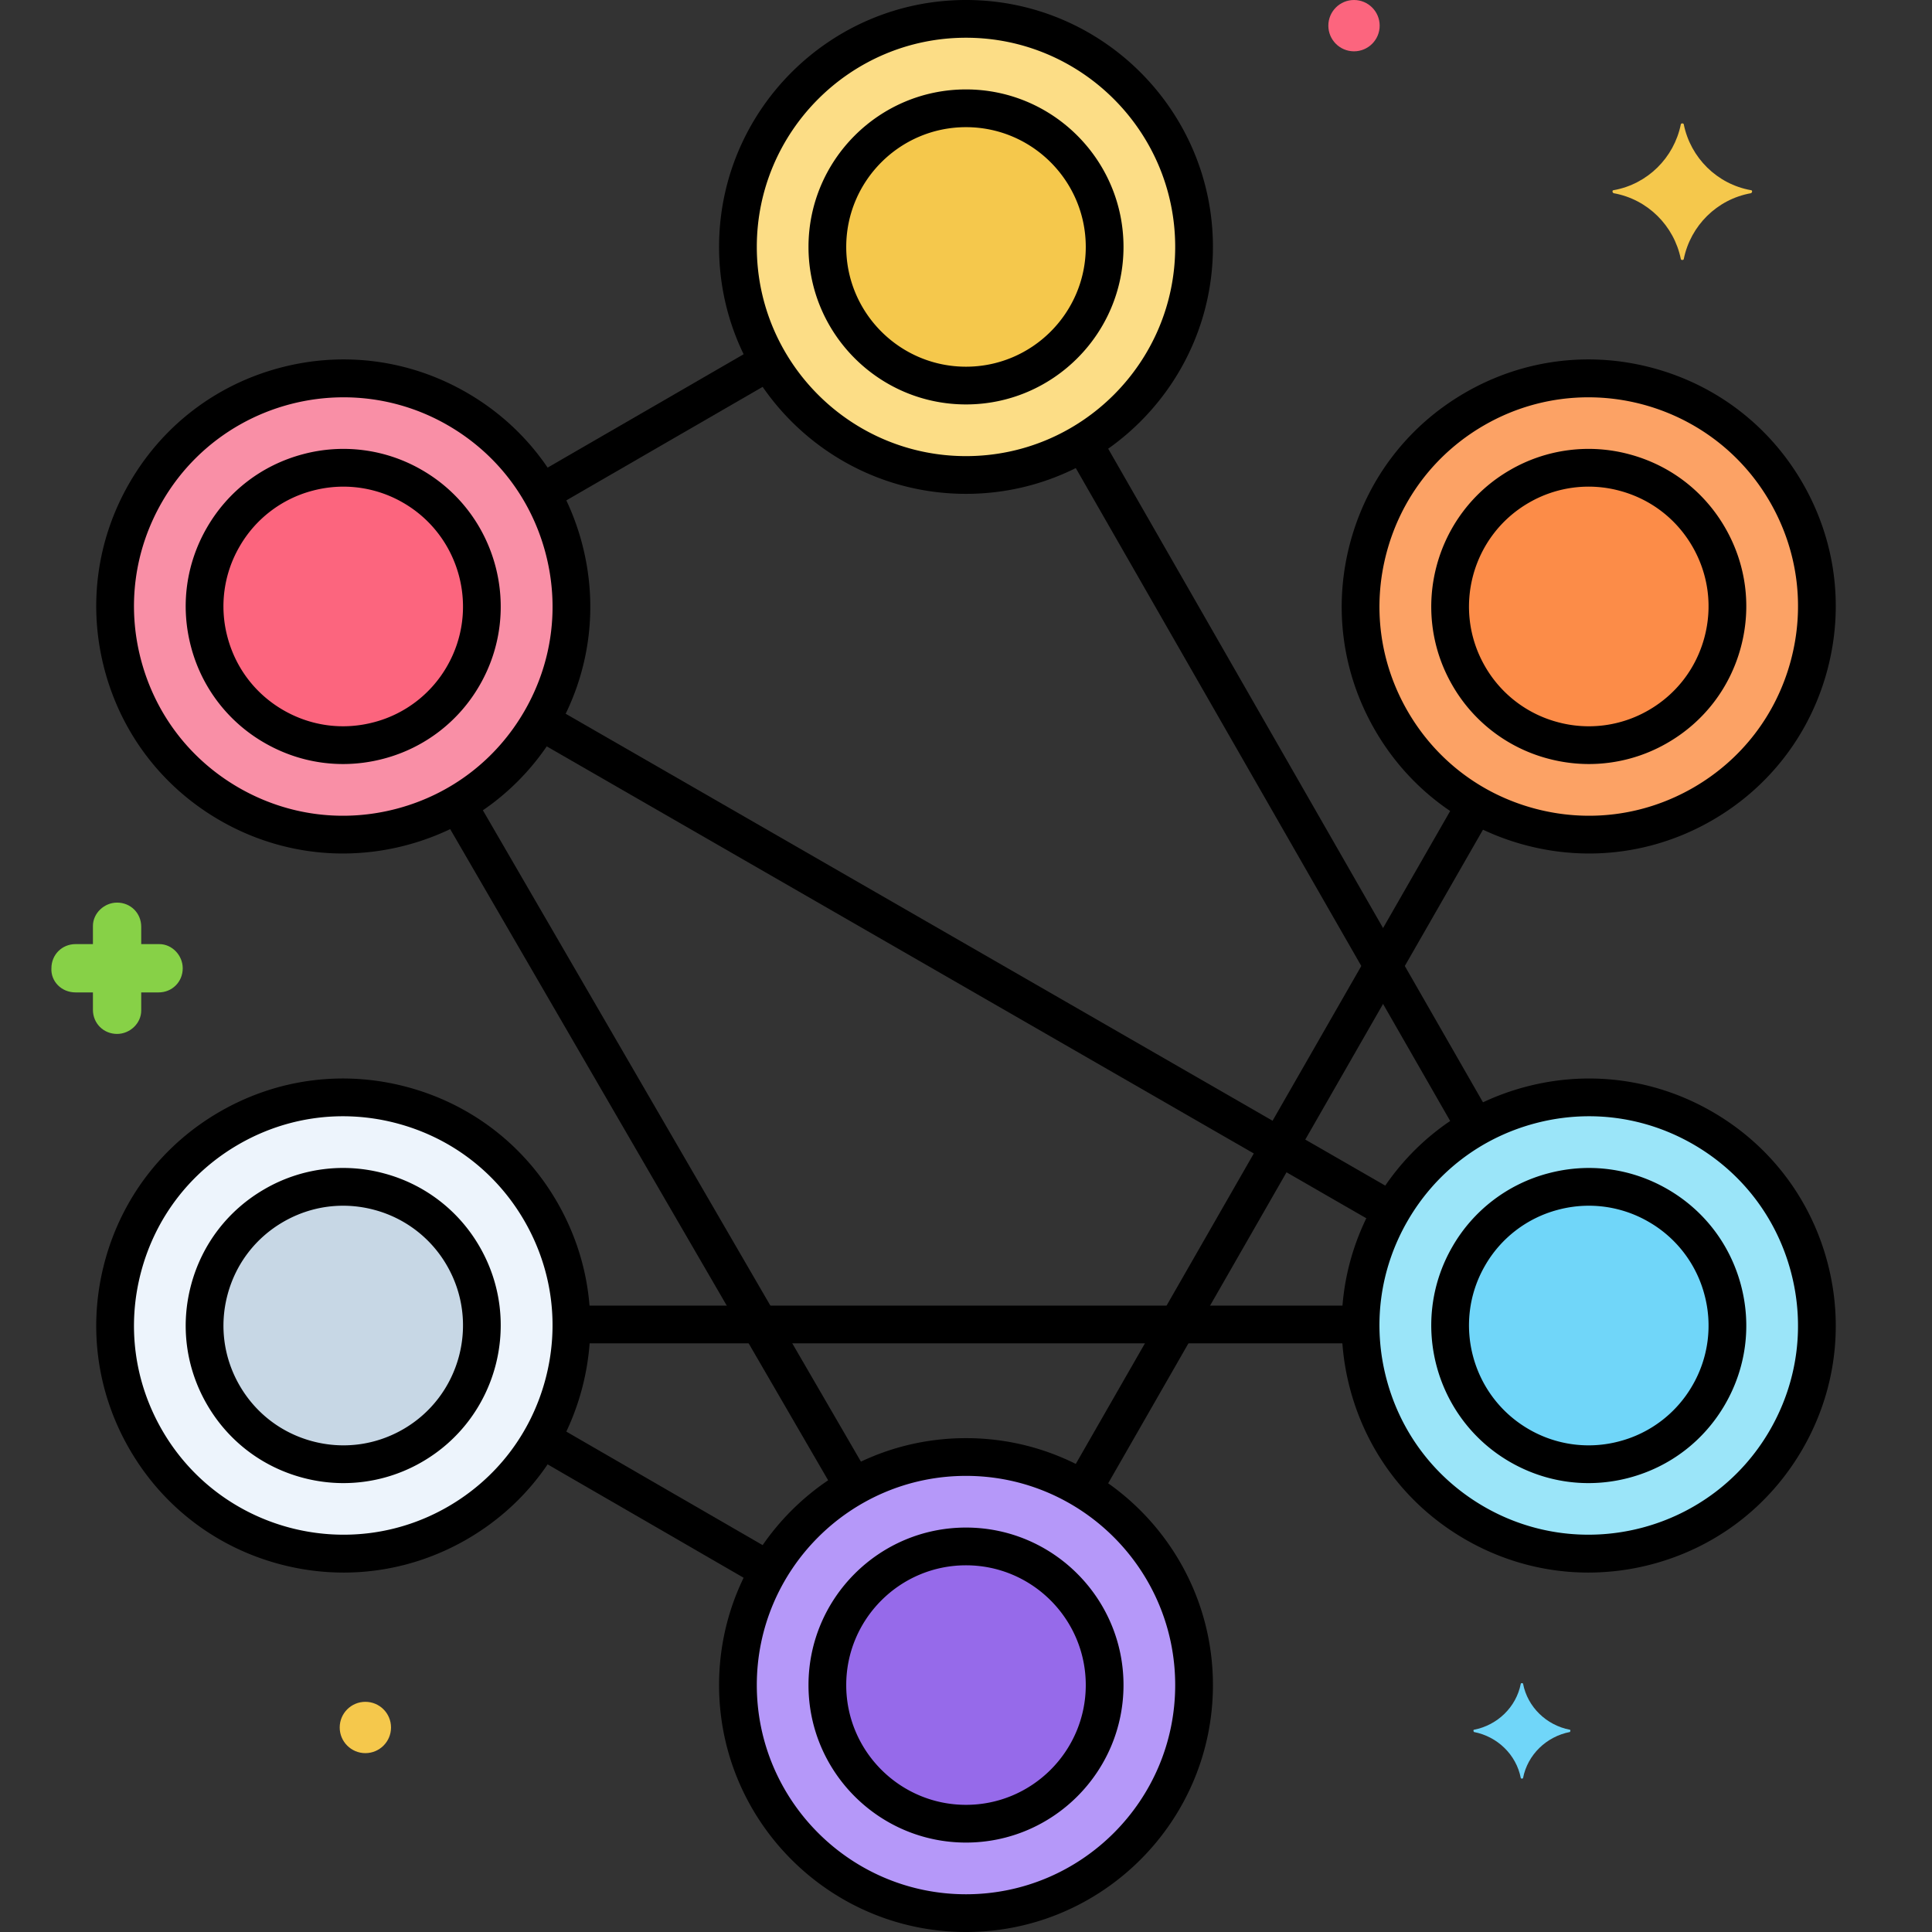
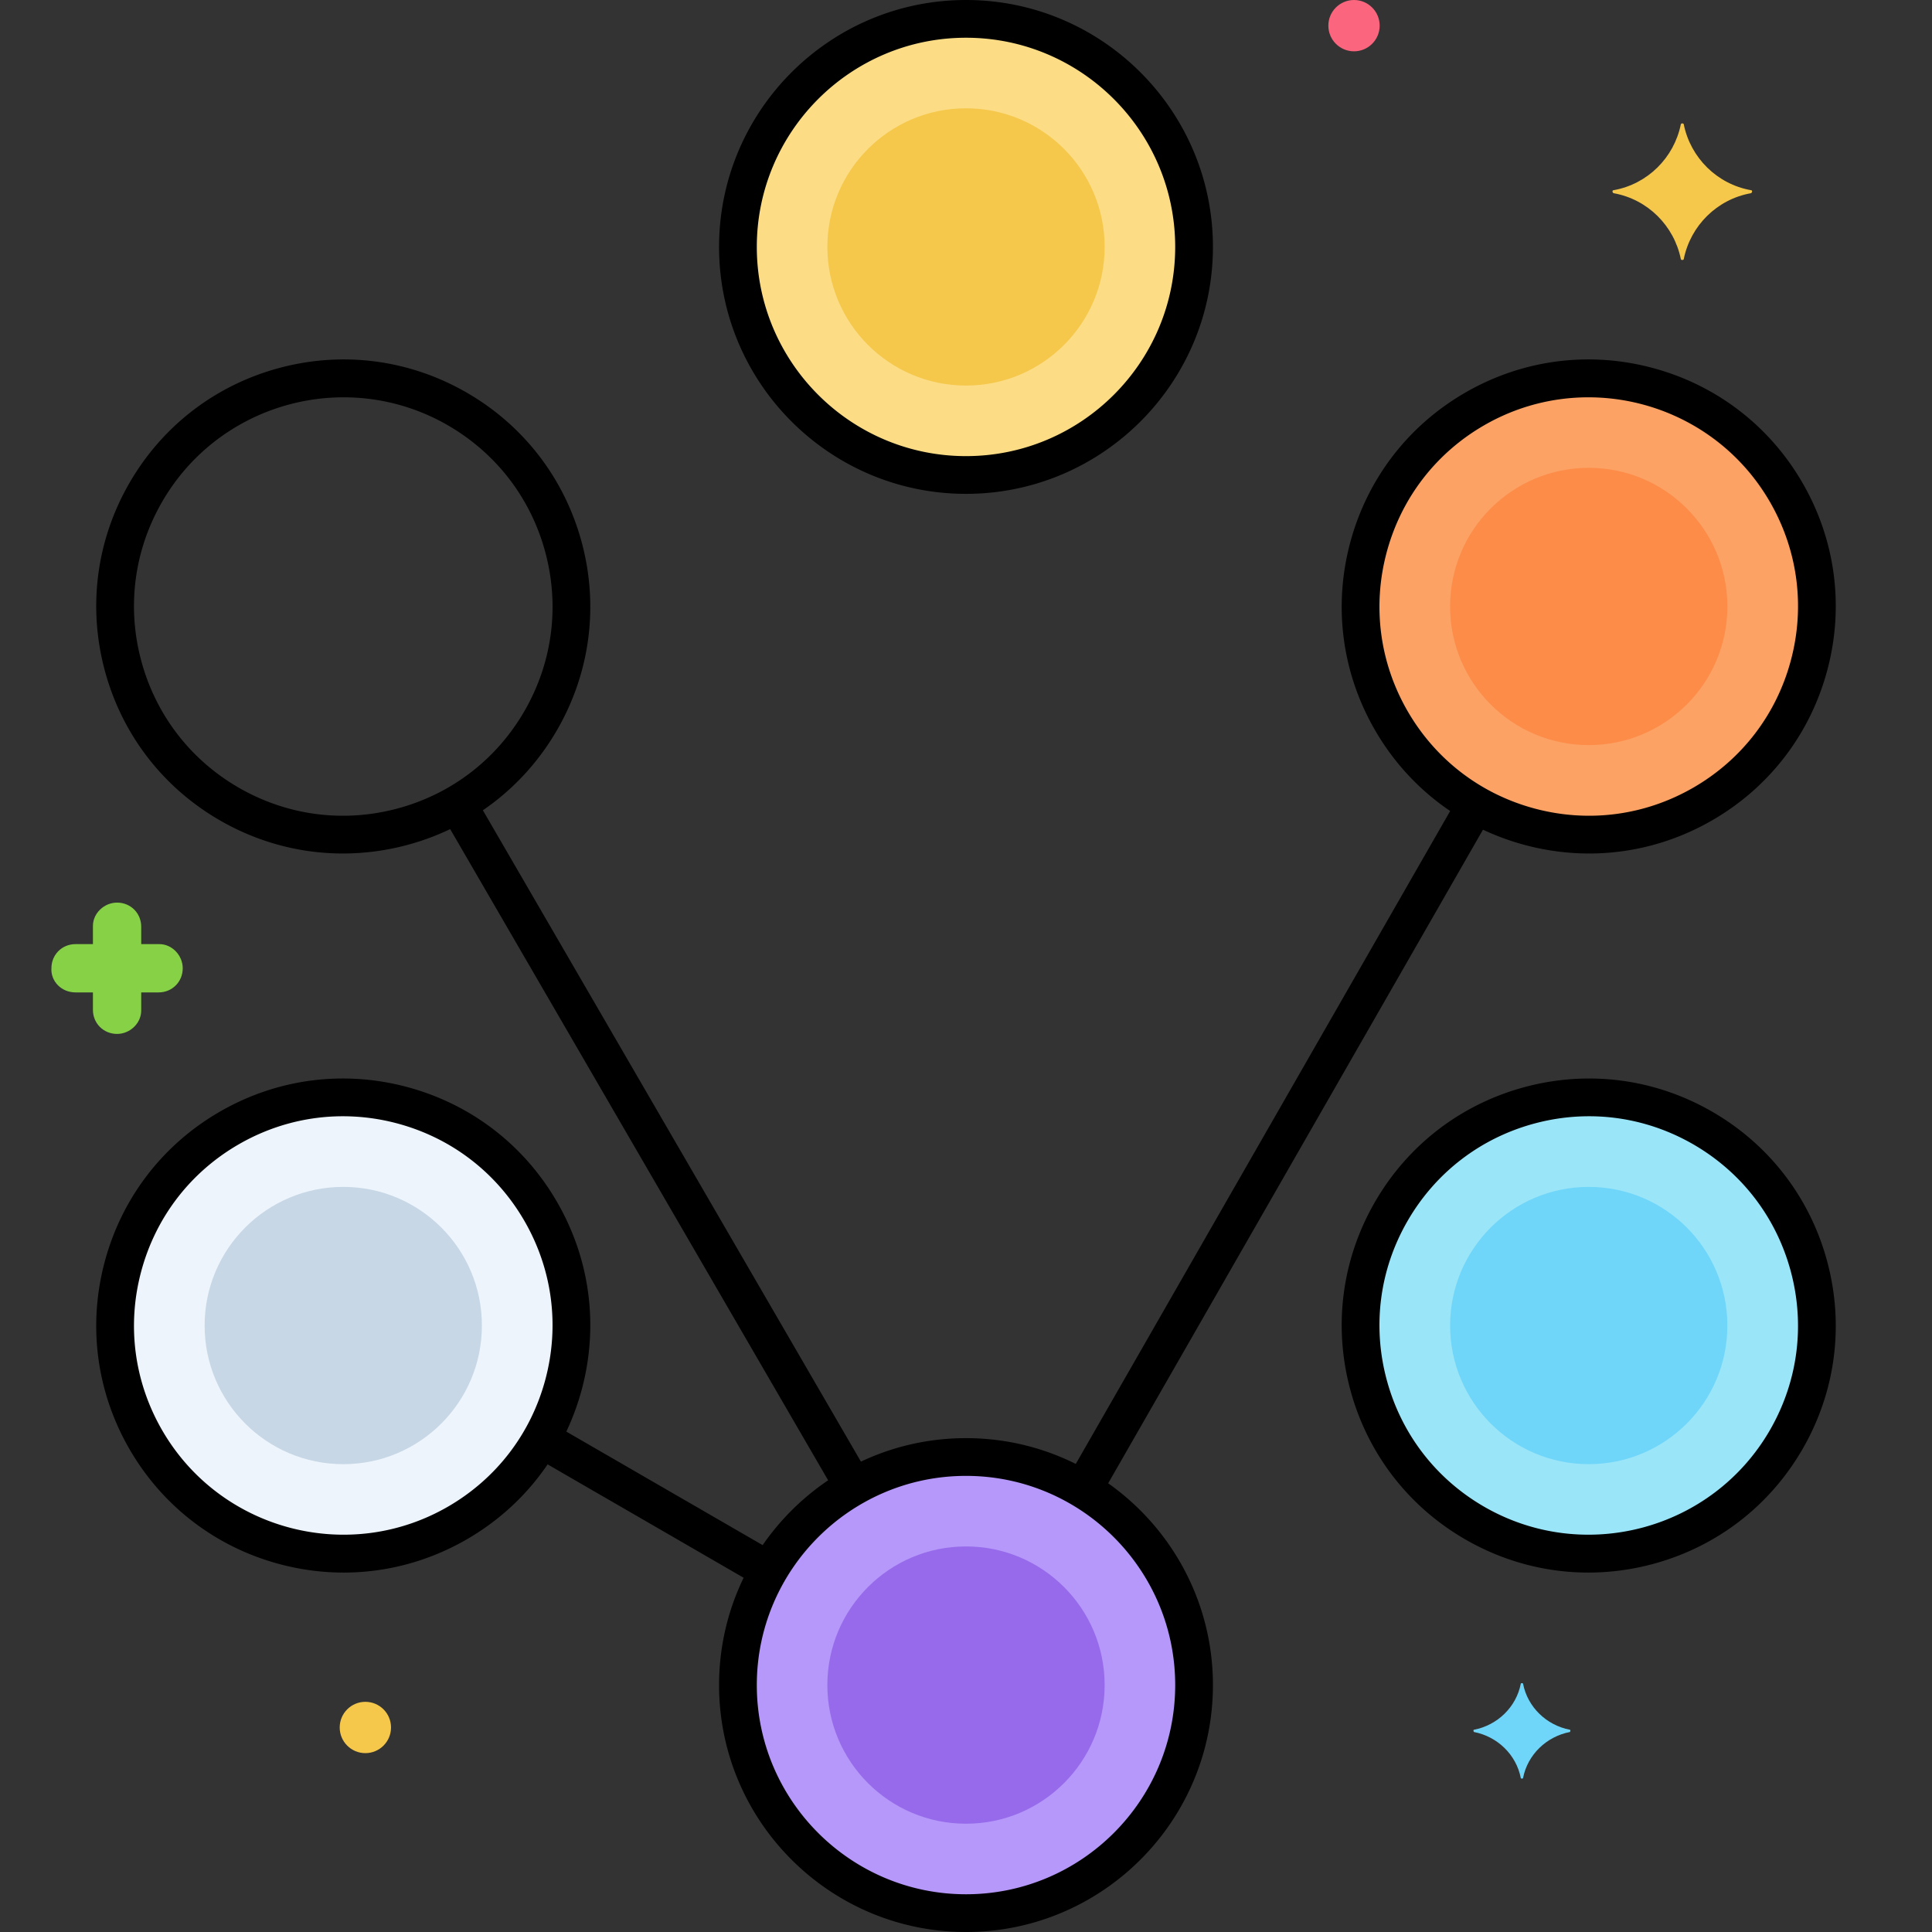
<svg xmlns="http://www.w3.org/2000/svg" version="1.1" width="512" height="512" x="0" y="0" viewBox="0 0 256 256" style="enable-background:new 0 0 512 512" xml:space="preserve" class="">
  <rect x="0" y="0" width="256" height="256" fill="#333333" stroke="none" />
  <g>
    <circle cx="128" cy="32.719" r="30.219" fill="#fcdd86" opacity="1" data-original="#fcdd86" class="" />
    <circle cx="128" cy="223.281" r="30.219" fill="#b598f9" opacity="1" data-original="#b598f9" />
-     <circle cx="45.484" cy="80.36" r="30.219" fill="#f98fa6" opacity="1" data-original="#f98fa6" />
    <circle cx="210.516" cy="175.64" r="30.219" fill="#9be5f9" opacity="1" data-original="#9be5f9" />
    <circle cx="45.484" cy="175.64" r="30.219" fill="#edf4fc" opacity="1" data-original="#edf4fc" />
    <circle cx="210.516" cy="80.36" r="30.219" fill="#fca265" opacity="1" data-original="#fca265" />
    <circle cx="128" cy="32.719" r="18.37" fill="#f5c84c" opacity="1" data-original="#f5c84c" />
    <circle cx="128" cy="223.281" r="18.37" fill="#966aea" opacity="1" data-original="#966aea" />
-     <circle cx="45.484" cy="80.36" r="18.37" fill="#fc657e" opacity="1" data-original="#fc657e" />
    <circle cx="210.516" cy="175.64" r="18.37" fill="#70d6f9" opacity="1" data-original="#70d6f9" class="" />
    <circle cx="45.484" cy="175.64" r="18.37" fill="#c7d7e5" opacity="1" data-original="#c7d7e5" />
    <circle cx="210.516" cy="80.36" r="18.37" fill="#fc8c48" opacity="1" data-original="#fc8c48" />
    <path d="M128 65.438c-18.042 0-32.719-14.678-32.719-32.719S109.958 0 128 0s32.719 14.678 32.719 32.719S146.042 65.438 128 65.438zM128 5c-15.285 0-27.719 12.435-27.719 27.719S112.715 60.438 128 60.438s27.719-12.435 27.719-27.719S143.285 5 128 5zM128 256c-18.042 0-32.719-14.678-32.719-32.719s14.678-32.719 32.719-32.719 32.719 14.678 32.719 32.719S146.042 256 128 256zm0-60.438c-15.285 0-27.719 12.435-27.719 27.719S112.715 251 128 251s27.719-12.435 27.719-27.719-12.434-27.719-27.719-27.719zM45.431 113.093c-5.67 0-11.264-1.486-16.306-4.397-7.569-4.37-12.983-11.425-15.245-19.867-2.262-8.443-1.101-17.26 3.269-24.829s11.425-12.983 19.867-15.245c8.441-2.262 17.258-1.102 24.828 3.269 7.569 4.37 12.983 11.425 15.245 19.867S78.19 89.15 73.82 96.719s-11.425 12.983-19.867 15.245a32.913 32.913 0 0 1-8.522 1.129zm.1-60.447c-9.588 0-18.924 4.971-24.052 13.854-3.702 6.412-4.686 13.882-2.769 21.034 1.916 7.152 6.503 13.129 12.915 16.832 6.412 3.702 13.883 4.686 21.034 2.769 7.152-1.917 13.129-6.503 16.832-12.915s4.686-13.882 2.769-21.034-6.503-13.129-12.915-16.832a27.555 27.555 0 0 0-13.814-3.708zM210.462 208.374c-5.669 0-11.264-1.486-16.306-4.397-7.569-4.37-12.983-11.425-15.245-19.867s-1.101-17.259 3.269-24.828 11.425-12.983 19.867-15.245 17.259-1.102 24.828 3.269c7.569 4.37 12.983 11.425 15.245 19.867s1.101 17.259-3.269 24.828-11.425 12.983-19.867 15.245a32.955 32.955 0 0 1-8.522 1.128zm.099-60.465c-2.408 0-4.832.316-7.219.957-7.152 1.917-13.129 6.503-16.832 12.915s-4.686 13.882-2.769 21.034 6.503 13.129 12.915 16.832c13.238 7.643 30.224 3.091 37.865-10.146 3.702-6.412 4.686-13.882 2.769-21.034-1.916-7.152-6.503-13.129-12.915-16.832-4.271-2.466-9.012-3.726-13.814-3.726zM45.538 208.374c-2.842 0-5.703-.374-8.522-1.129-8.442-2.262-15.498-7.676-19.867-15.245-4.37-7.569-5.531-16.386-3.269-24.828s7.676-15.498 15.245-19.867c7.569-4.37 16.387-5.532 24.828-3.269 8.442 2.262 15.498 7.676 19.867 15.245s5.531 16.386 3.269 24.828-7.676 15.498-15.245 19.867c-5.041 2.911-10.637 4.398-16.306 4.398zm-.099-60.465c-4.803 0-9.543 1.26-13.814 3.726-6.412 3.702-10.999 9.68-12.915 16.832-1.917 7.152-.933 14.622 2.769 21.034 7.642 13.237 24.628 17.79 37.865 10.146 6.412-3.702 10.999-9.68 12.915-16.832 1.917-7.151.933-14.622-2.769-21.034s-9.68-10.999-16.832-12.915a27.859 27.859 0 0 0-7.219-.957zM210.569 113.093c-2.842 0-5.703-.374-8.522-1.129-8.442-2.262-15.498-7.676-19.867-15.245s-5.531-16.386-3.269-24.828 7.676-15.498 15.245-19.867c7.568-4.37 16.387-5.531 24.828-3.269 8.442 2.262 15.498 7.676 19.867 15.245 4.37 7.569 5.531 16.386 3.269 24.828s-7.676 15.498-15.245 19.867c-5.042 2.911-10.637 4.398-16.306 4.398zm-.1-60.447c-4.7 0-9.458 1.194-13.813 3.708-6.412 3.702-10.999 9.68-12.915 16.832-1.917 7.151-.933 14.622 2.769 21.034s9.68 10.999 16.832 12.915c7.151 1.915 14.62.933 21.034-2.769 6.412-3.702 10.999-9.68 12.915-16.832 1.917-7.152.933-14.622-2.769-21.034-5.129-8.882-14.466-13.854-24.053-13.854z" fill="#000000" opacity="1" data-original="#000000" class="" />
    <path d="M112.677 198.735a2.499 2.499 0 0 1-2.165-1.246l-51.758-89.173a2.5 2.5 0 0 1 4.324-2.51l51.758 89.173a2.5 2.5 0 0 1-2.159 3.756zM100.989 210.092c-.425 0-.855-.108-1.249-.336l-28.665-16.578a2.5 2.5 0 0 1 2.503-4.329l28.665 16.578a2.5 2.5 0 0 1-1.254 4.665z" fill="#000000" opacity="1" data-original="#000000" class="" />
-     <path d="M179.292 178H76.667a2.5 2.5 0 1 1 0-5h102.625a2.5 2.5 0 1 1 0 5zM195.286 151.464a2.498 2.498 0 0 1-2.171-1.257l-51.236-89.351a2.501 2.501 0 0 1 4.338-2.488l51.236 89.351a2.501 2.501 0 0 1-2.167 3.745zM183.563 162.493c-.423 0-.852-.107-1.245-.334l-111.158-64a2.5 2.5 0 0 1 2.495-4.333l111.158 64a2.5 2.5 0 0 1-1.25 4.667zM72.41 67.439a2.502 2.502 0 0 1-1.254-4.665l28.867-16.694a2.5 2.5 0 1 1 2.503 4.329L73.659 67.103a2.488 2.488 0 0 1-1.249.336z" fill="#000000" opacity="1" data-original="#000000" class="" />
    <path d="M143.784 199.342a2.5 2.5 0 0 1-2.166-3.745l51.497-89.806a2.501 2.501 0 0 1 4.338 2.488l-51.497 89.806a2.5 2.5 0 0 1-2.172 1.257z" fill="#000000" opacity="1" data-original="#000000" class="" />
    <path fill="#70d6f9" d="M208.013 229.2c-3.1-.6-5.6-3-6.2-6.1 0-.1-.3-.1-.3 0-.6 3.1-3.1 5.5-6.2 6.1-.1 0-.1.2 0 .3 3.1.6 5.6 3 6.2 6.1 0 .1.3.1.3 0 .6-3.1 3.1-5.5 6.2-6.1.1-.1.1-.3 0-.3z" opacity="1" data-original="#70d6f9" class="" />
    <path fill="#87d147" d="M10.013 131.5h2.3v2.3c0 1.8 1.4 3.2 3.2 3.2 1.7 0 3.2-1.4 3.2-3.1v-2.4h2.3c1.8 0 3.2-1.4 3.2-3.2 0-1.7-1.4-3.2-3.1-3.2h-2.4v-2.3c0-1.8-1.4-3.2-3.2-3.2-1.7 0-3.2 1.4-3.2 3.1v2.4h-2.3c-1.8 0-3.2 1.4-3.2 3.2-.1 1.7 1.3 3.2 3.2 3.2-.1 0-.1 0 0 0z" opacity="1" data-original="#87d147" />
    <circle cx="48.413" cy="228.9" r="3.4" fill="#f5c84c" opacity="1" data-original="#f5c84c" />
    <circle cx="179.413" cy="3.4" r="3.4" fill="#fc657e" opacity="1" data-original="#fc657e" />
    <path fill="#f5c84c" d="M213.813 25.2c4.5-.8 8-4.3 8.9-8.7 0-.2.4-.2.4 0 .9 4.4 4.4 7.9 8.9 8.7.2 0 .2.3 0 .4-4.5.8-8 4.3-8.9 8.7 0 .2-.4.2-.4 0-.9-4.4-4.4-7.9-8.9-8.7-.2-.1-.2-.4 0-.4z" opacity="1" data-original="#f5c84c" />
-     <path d="M128 53.589c-11.507 0-20.87-9.362-20.87-20.87s9.362-20.87 20.87-20.87 20.87 9.362 20.87 20.87-9.363 20.87-20.87 20.87zm0-36.739c-8.75 0-15.87 7.119-15.87 15.87s7.119 15.87 15.87 15.87 15.87-7.119 15.87-15.87-7.12-15.87-15.87-15.87zM128 244.15c-11.507 0-20.87-9.362-20.87-20.87s9.362-20.87 20.87-20.87 20.87 9.362 20.87 20.87-9.363 20.87-20.87 20.87zm0-36.739c-8.75 0-15.87 7.119-15.87 15.87s7.119 15.87 15.87 15.87 15.87-7.119 15.87-15.87-7.12-15.87-15.87-15.87zM45.451 101.238c-3.616 0-7.185-.948-10.401-2.805a20.733 20.733 0 0 1-9.724-12.672c-1.443-5.385-.702-11.009 2.085-15.836s7.287-8.281 12.672-9.724a20.73 20.73 0 0 1 15.836 2.085c9.965 5.754 13.392 18.542 7.639 28.508a20.733 20.733 0 0 1-12.672 9.724c-1.798.482-3.623.72-5.435.72zm.059-36.755c-1.378 0-2.766.181-4.133.547a15.765 15.765 0 0 0-9.636 7.394 15.76 15.76 0 0 0-1.585 12.042c1.097 4.095 3.723 7.517 7.394 9.636s7.947 2.683 12.042 1.585a15.762 15.762 0 0 0 9.636-7.394c4.375-7.578 1.769-17.303-5.809-21.678a15.793 15.793 0 0 0-7.909-2.132zM210.481 196.519c-3.616 0-7.185-.948-10.401-2.805-9.965-5.754-13.392-18.542-7.639-28.508a20.733 20.733 0 0 1 12.672-9.724c5.386-1.443 11.009-.702 15.836 2.085s8.281 7.288 9.724 12.672c1.443 5.385.702 11.009-2.085 15.836s-7.287 8.281-12.672 9.724c-1.797.482-3.622.72-5.435.72zm.06-36.755c-1.378 0-2.766.181-4.133.547a15.762 15.762 0 0 0-9.636 7.394c-4.375 7.578-1.769 17.303 5.809 21.678a15.762 15.762 0 0 0 12.042 1.585 15.765 15.765 0 0 0 9.636-7.394 15.76 15.76 0 0 0 1.585-12.042 15.762 15.762 0 0 0-7.394-9.636 15.783 15.783 0 0 0-7.909-2.132zM45.519 196.519c-1.813 0-3.638-.238-5.436-.72-5.385-1.443-9.885-4.896-12.672-9.724s-3.528-10.452-2.085-15.836 4.896-9.885 9.724-12.672a20.727 20.727 0 0 1 15.836-2.085 20.733 20.733 0 0 1 12.672 9.724c5.753 9.966 2.327 22.754-7.639 28.508a20.752 20.752 0 0 1-10.4 2.805zm-.06-36.755c-2.75 0-5.464.721-7.909 2.133-3.671 2.12-6.297 5.542-7.394 9.636s-.534 8.371 1.585 12.042 5.542 6.297 9.636 7.394 8.371.534 12.042-1.585c7.578-4.375 10.184-14.1 5.809-21.678a15.768 15.768 0 0 0-9.636-7.394 15.93 15.93 0 0 0-4.133-.548zM210.549 101.238c-1.813 0-3.637-.238-5.436-.72a20.733 20.733 0 0 1-12.672-9.724c-5.753-9.966-2.327-22.754 7.639-28.508a20.73 20.73 0 0 1 15.836-2.085c5.385 1.443 9.885 4.896 12.672 9.724s3.528 10.452 2.085 15.836-4.896 9.885-9.724 12.672a20.736 20.736 0 0 1-10.4 2.805zm-7.968-34.622c-7.578 4.375-10.184 14.1-5.809 21.678a15.768 15.768 0 0 0 9.636 7.394 15.769 15.769 0 0 0 12.042-1.585c3.671-2.12 6.297-5.542 7.394-9.636s.534-8.371-1.585-12.042-5.542-6.297-9.636-7.394a15.762 15.762 0 0 0-12.042 1.585z" fill="#000000" opacity="1" data-original="#000000" class="" />
  </g>
</svg>